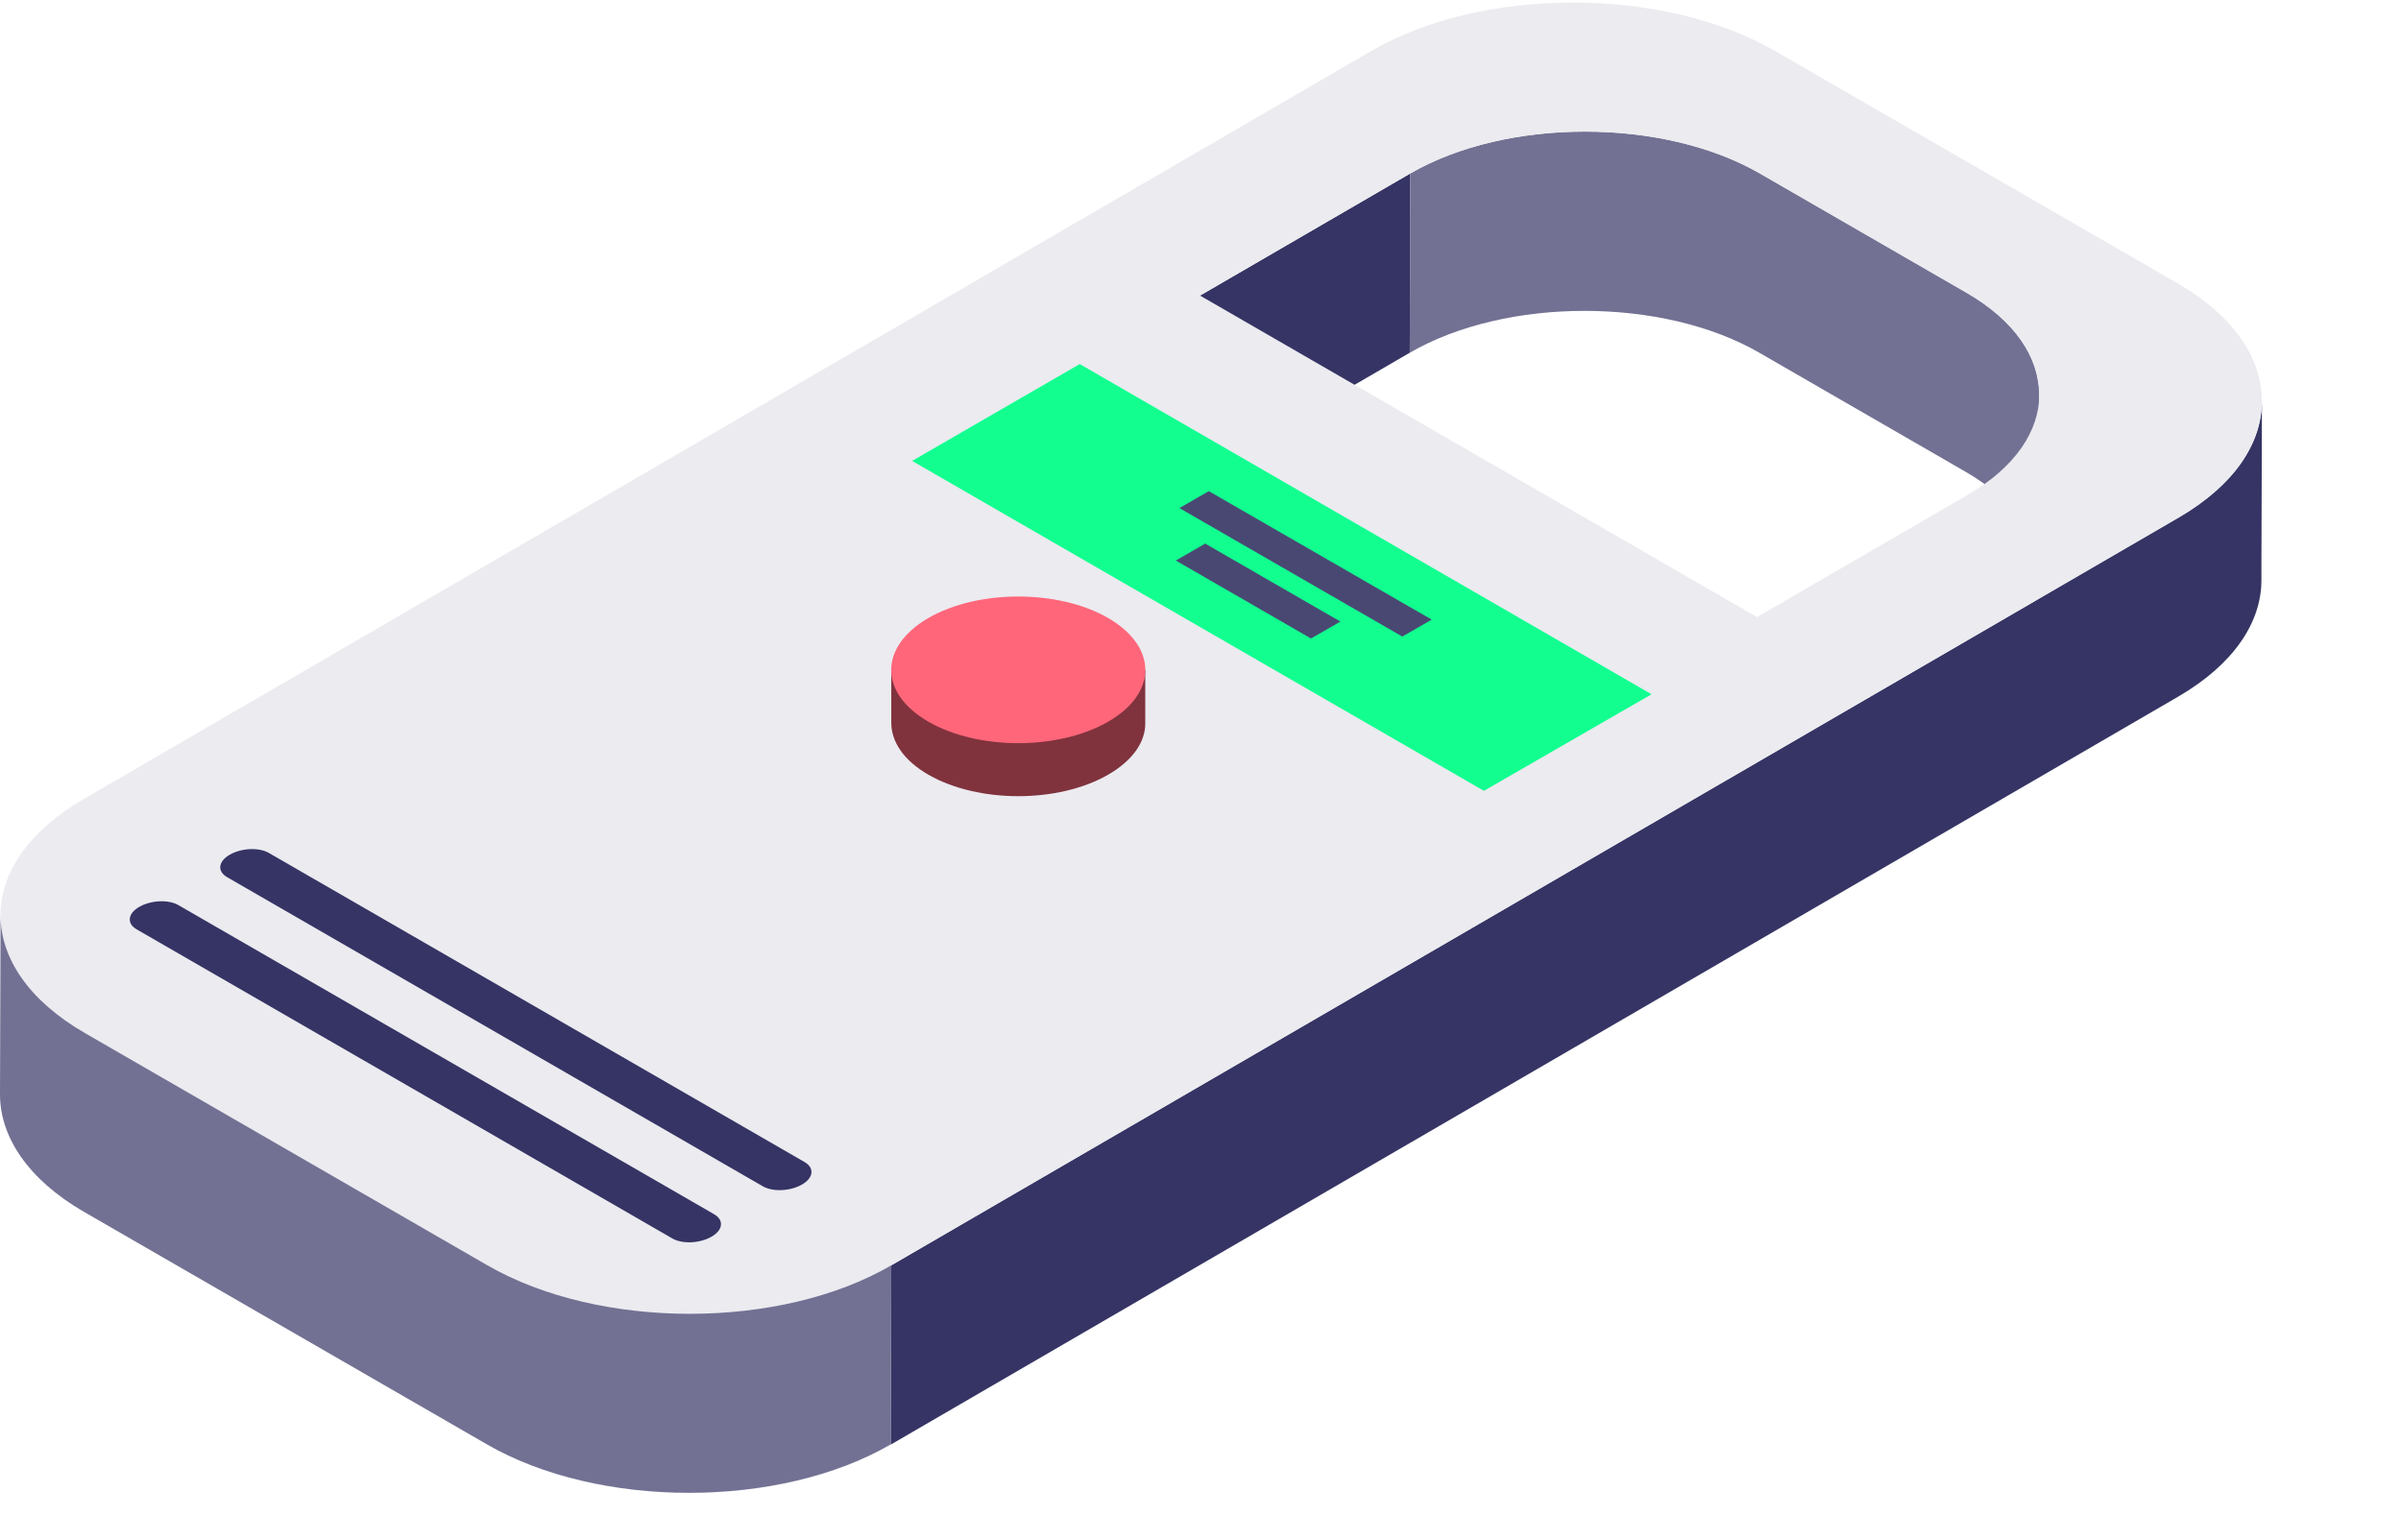
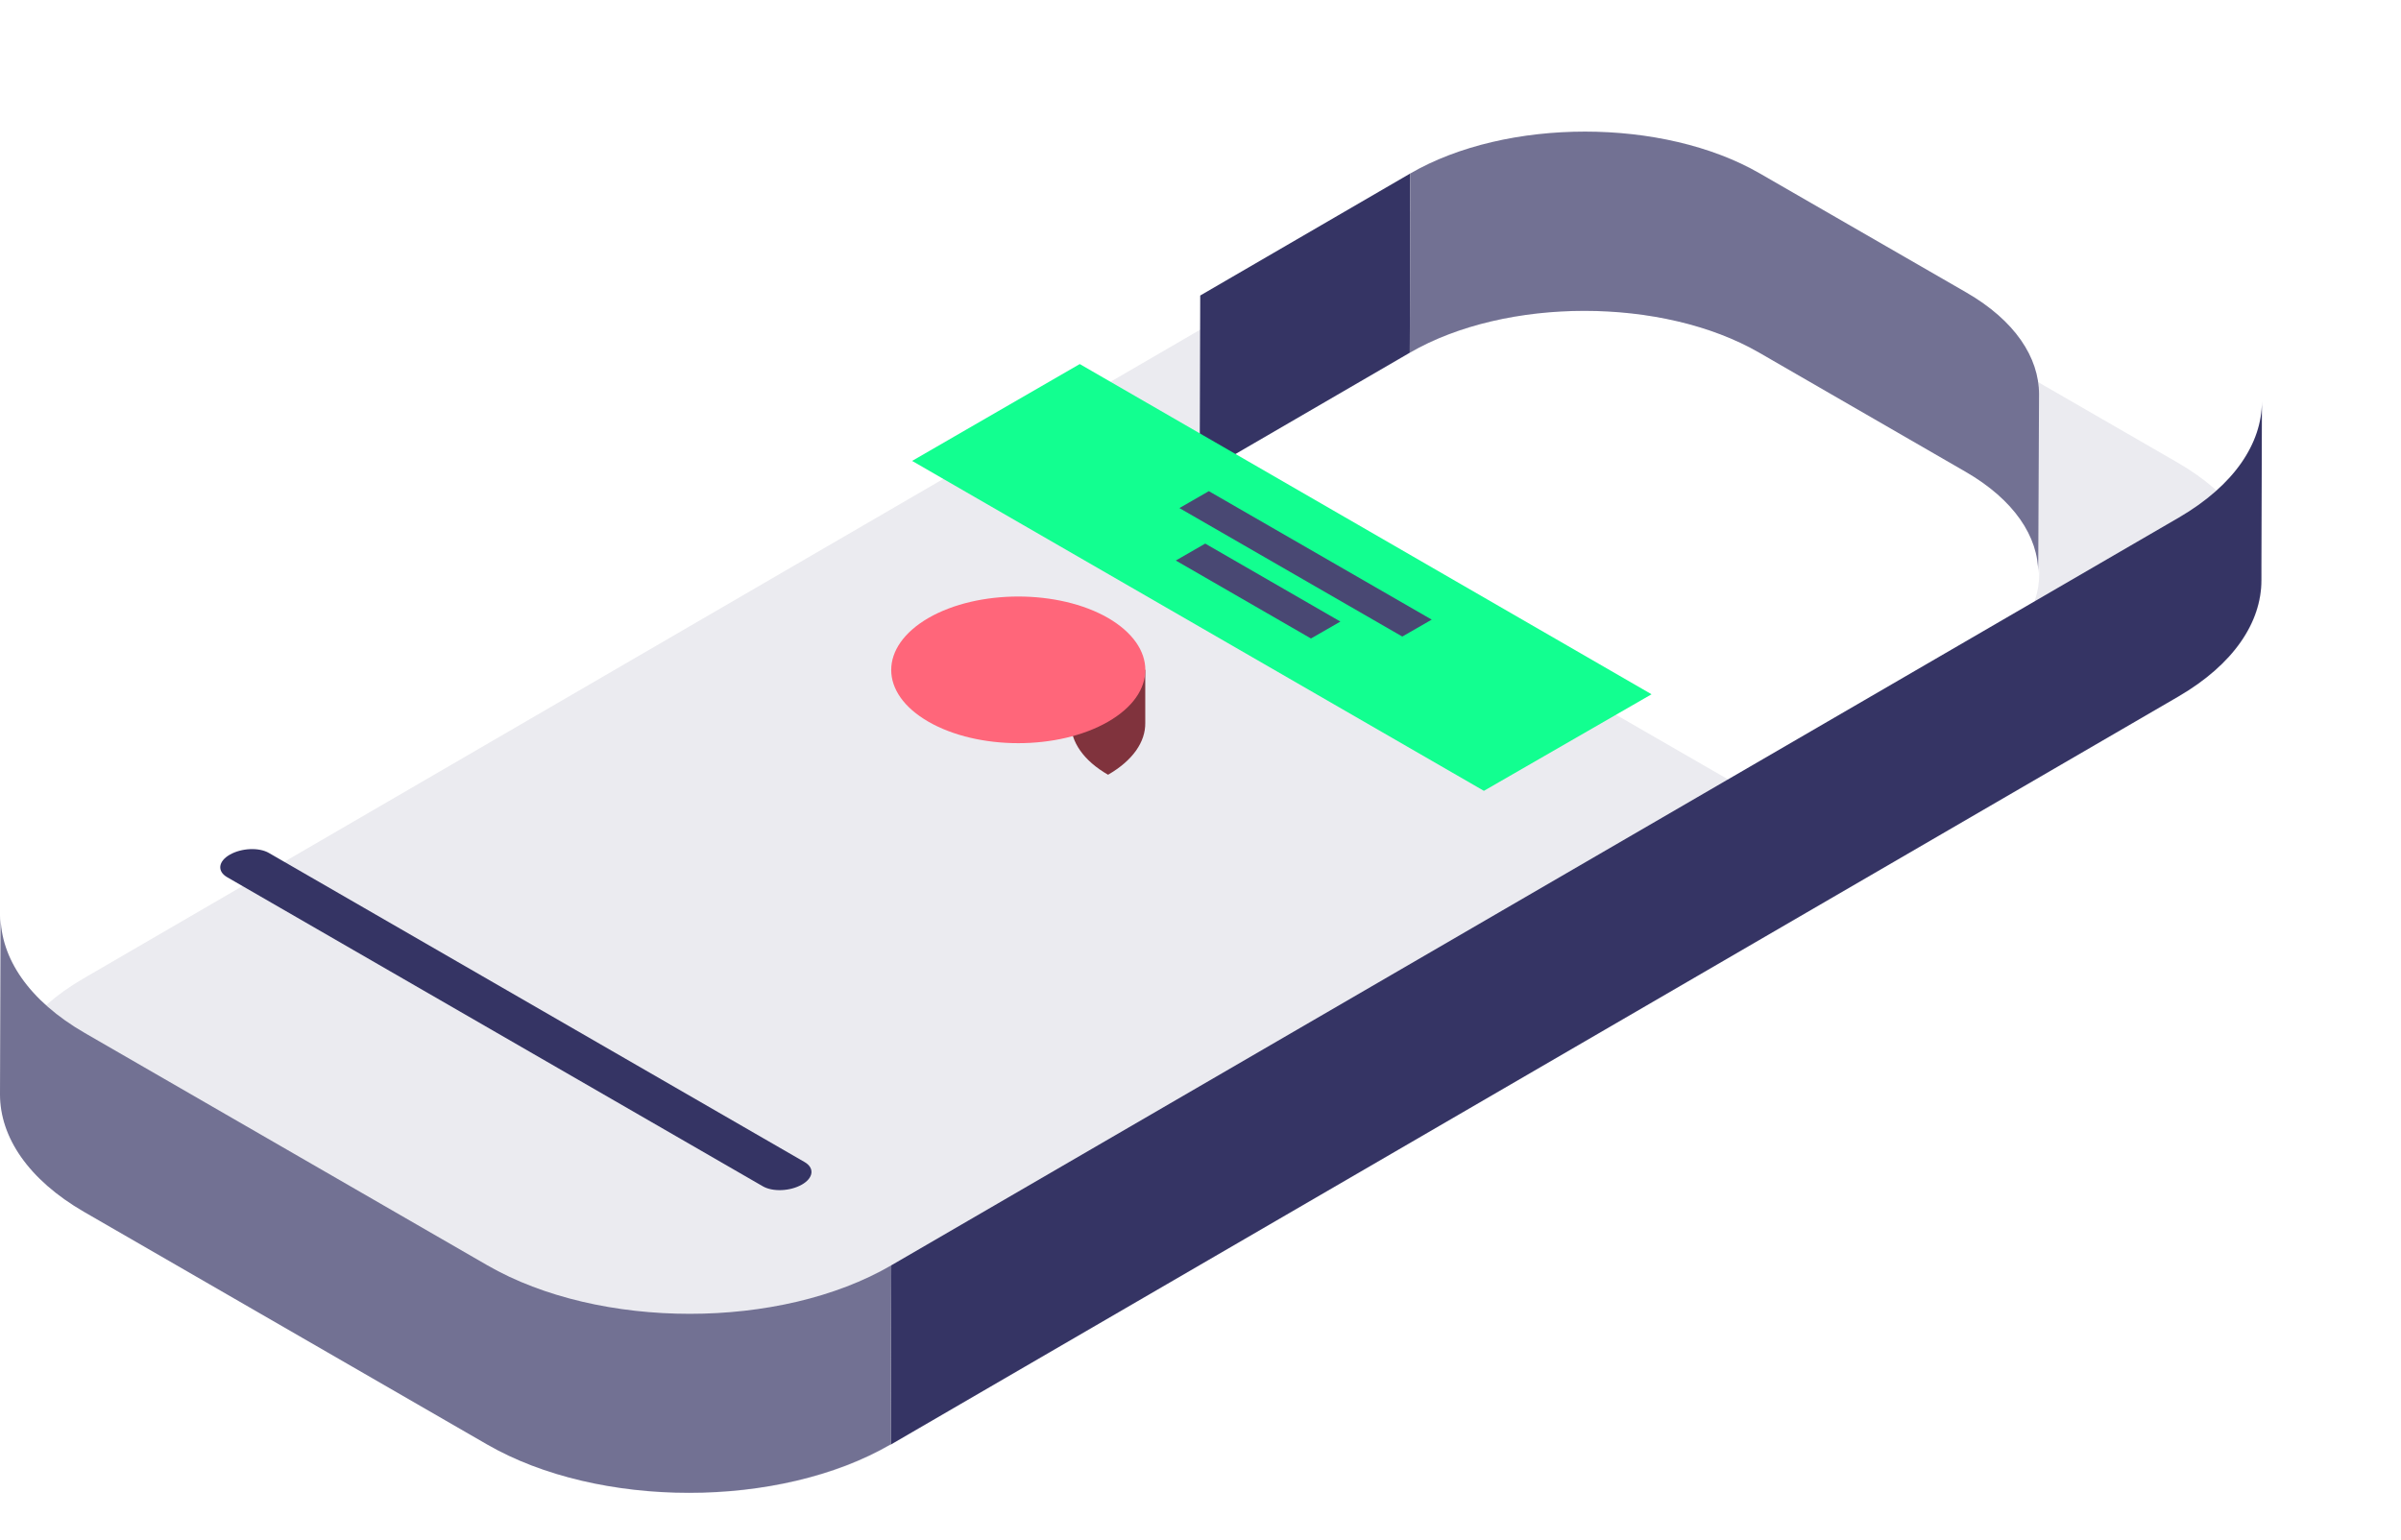
<svg xmlns="http://www.w3.org/2000/svg" xmlns:xlink="http://www.w3.org/1999/xlink" version="1.1" id="Ebene_1" x="0px" y="0px" viewBox="0 0 865 555" style="enable-background:new 0 0 865 555;" xml:space="preserve">
  <style type="text/css">
	.st0{fill:#EBEBF0;}
	.st1{fill:#353464;}
	.st2{fill:#727193;}
	.st3{fill:#12FF90;}
	.st4{fill:#494873;}
	.st5{fill:#E2E3F3;}
	.st6{fill:#80333D;}
	.st7{fill:#FF667A;}
</style>
  <g>
    <g>
      <defs>
        <polyline id="SVGID_1_" points="864.8,556 14.7,556 14.7,47.8 864.8,47.8 864.8,556    " />
      </defs>
      <clipPath id="SVGID_00000122709984065075677460000007362295864077139346_">
        <use xlink:href="#SVGID_1_" style="overflow:visible;" />
      </clipPath>
      <g transform="matrix(1 0 0 1 9.536743e-07 0)" style="clip-path:url(#SVGID_00000122709984065075677460000007362295864077139346_);">
        <image style="overflow:visible;" width="1096" height="656" transform="matrix(0.777 0 0 0.778 13.557 46.804)">
			</image>
      </g>
    </g>
    <path class="st0" d="M784.5,166.7c40.3,23.3,40.5,61,0.5,84.3L321.1,520.6c-40,23.3-105.1,23.3-145.5,0l-145-83.7   c-40.3-23.3-40.6-61-0.5-84.3L494,83c40-23.3,105.2-23.3,145.5,0L784.5,166.7L784.5,166.7z M633,286.9l75.8-44   c34.7-20.1,34.5-52.8-0.4-72.9L634,127.1c-34.8-20.1-91.2-20.1-125.9,0l-75.8,44L633,286.9L633,286.9z" />
    <polygon class="st1" points="508.1,62.5 507.9,127.1 432.2,171.1 432.4,106.5 508.1,62.5  " />
    <path class="st2" d="M734.6,142.1c0-13.3-8.7-26.6-26.2-36.7L634,62.5c-34.8-20.1-91.2-20.1-125.9,0l-0.2,64.6   c34.7-20.1,91.1-20.1,125.9,0l74.3,42.9c17.5,10.1,26.3,23.4,26.2,36.7L734.6,142.1L734.6,142.1z" />
    <path class="st1" d="M814.9,144.6c0,15.2-10,30.3-29.9,41.9L321.1,456l-0.2,64.6L784.8,251c19.9-11.6,29.9-26.7,29.9-41.9   L814.9,144.6L814.9,144.6z" />
-     <path class="st0" d="M784.5,102.1c40.3,23.3,40.5,61,0.5,84.3L321.1,456c-40,23.3-105.1,23.3-145.5,0l-145-83.7   C-9.8,349-10,311.3,30.1,288L494,18.4c40-23.3,105.2-23.3,145.5,0L784.5,102.1L784.5,102.1z M633,222.4l75.8-44   c34.7-20.1,34.5-52.8-0.4-72.9L634,62.5c-34.8-20.1-91.2-20.1-125.9,0l-75.8,44L633,222.4L633,222.4z" />
    <path class="st2" d="M321.1,456c-40,23.3-105.1,23.3-145.5,0l-145-83.7c-20.3-11.7-30.4-27.1-30.4-42.4L0,394.4   c0,15.3,10.1,30.7,30.4,42.4l145,83.7c40.3,23.3,105.4,23.3,145.5,0L321.1,456L321.1,456z" />
    <polygon class="st3" points="595,250.2 534.6,285 328.6,166.1 389,131.2 595,250.2  " />
    <polygon class="st4" points="505.2,229.4 424.9,183.1 435.5,177 515.8,223.3 505.2,229.4  " />
    <polygon class="st4" points="472.3,230.1 423.6,202 434.2,195.9 482.9,224 472.3,230.1  " />
    <path class="st5" d="M376.3,193.6l70,40.4h0L376.3,193.6L376.3,193.6z M484.9,186.6L567,234h0L484.9,186.6L484.9,186.6L484.9,186.6   z" />
    <path class="st1" d="M274.8,427.5l-193-111.4c-3.6-2.1-3.2-5.7,1-8.1s10.5-2.7,14.1-0.6l193,111.4c3.6,2.1,3.2,5.7-1,8.1   C284.7,429.3,278.4,429.6,274.8,427.5L274.8,427.5z" />
-     <path class="st1" d="M242.2,446.3l-193-111.4c-3.6-2.1-3.2-5.7,1-8.1c4.2-2.4,10.5-2.7,14.1-0.6l193,111.4c3.6,2.1,3.2,5.7-1,8.1   C252.1,448.1,245.8,448.4,242.2,446.3L242.2,446.3z" />
-     <path class="st6" d="M412.6,241.4v19.1c0.1,6.8-4.4,13.5-13.4,18.7c-17.9,10.3-46.8,10.3-64.7,0c-8.9-5.1-13.4-11.9-13.4-18.7   v-19.1H412.6L412.6,241.4z" />
+     <path class="st6" d="M412.6,241.4v19.1c0.1,6.8-4.4,13.5-13.4,18.7c-8.9-5.1-13.4-11.9-13.4-18.7   v-19.1H412.6L412.6,241.4z" />
    <path class="st7" d="M399.2,260.1c-17.9,10.3-46.8,10.3-64.7,0c-17.9-10.3-17.9-27,0-37.4c17.9-10.3,46.8-10.3,64.7,0   C417.1,233.1,417.1,249.8,399.2,260.1L399.2,260.1z" />
  </g>
</svg>